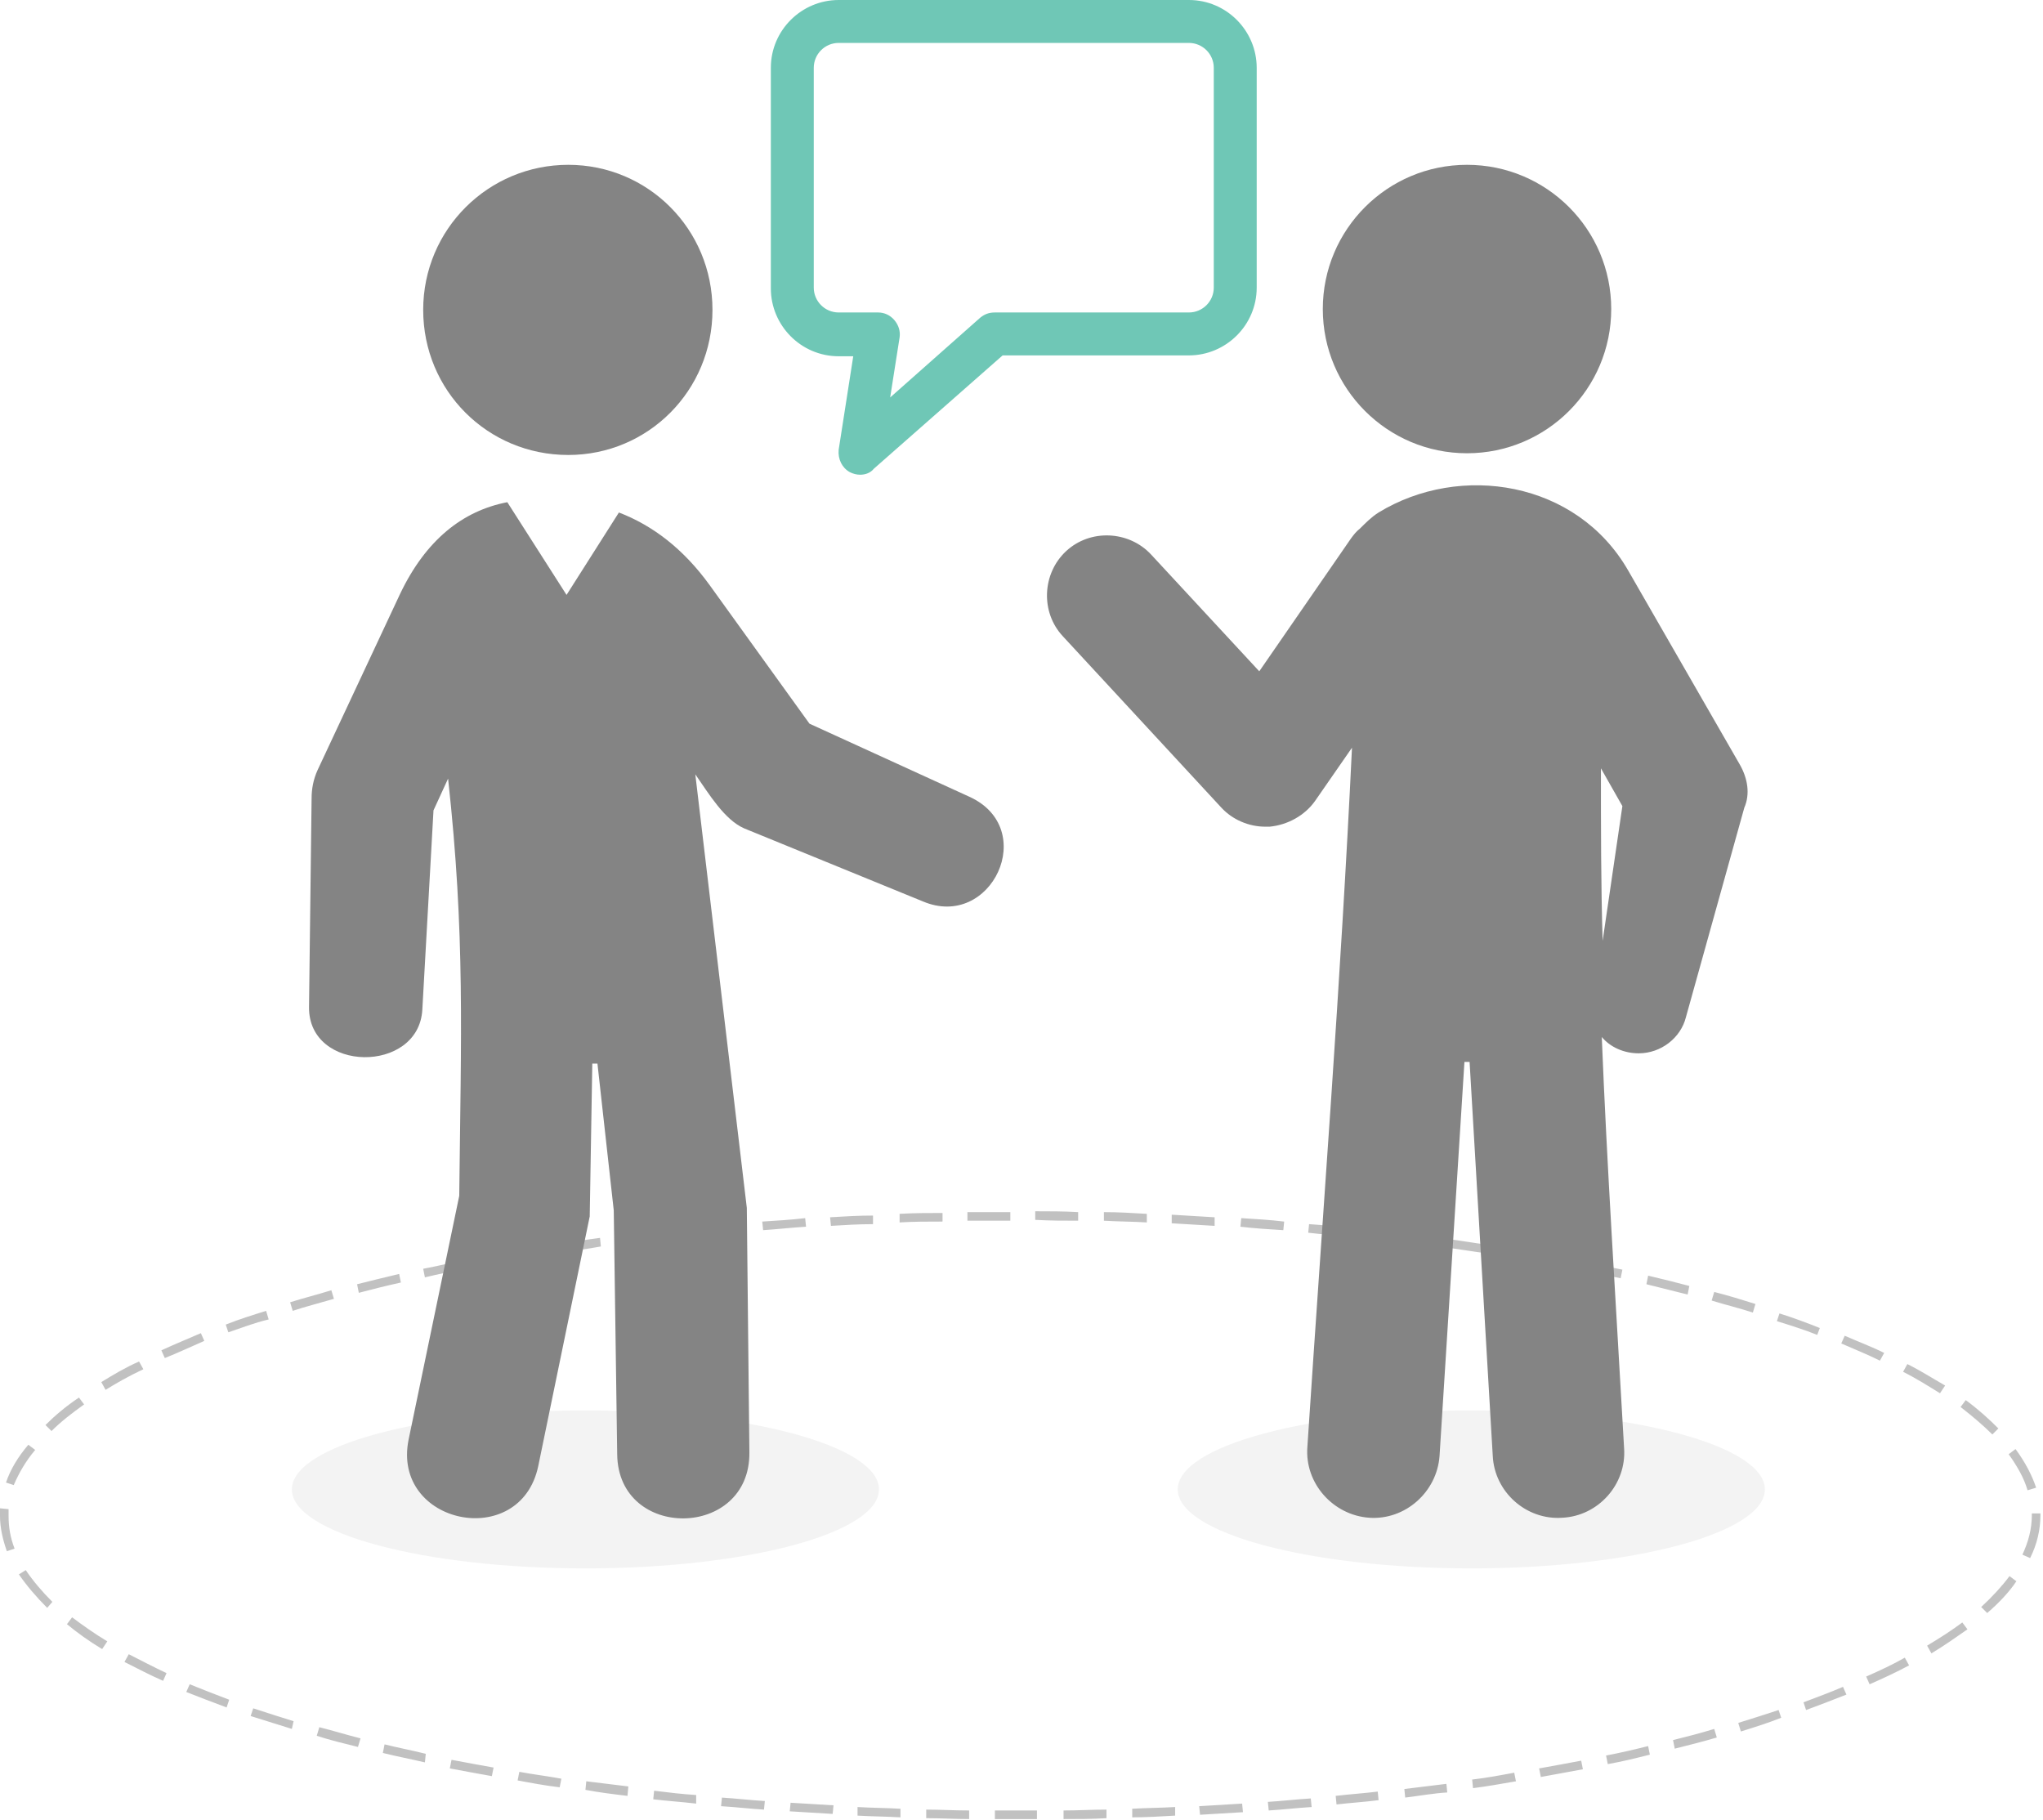
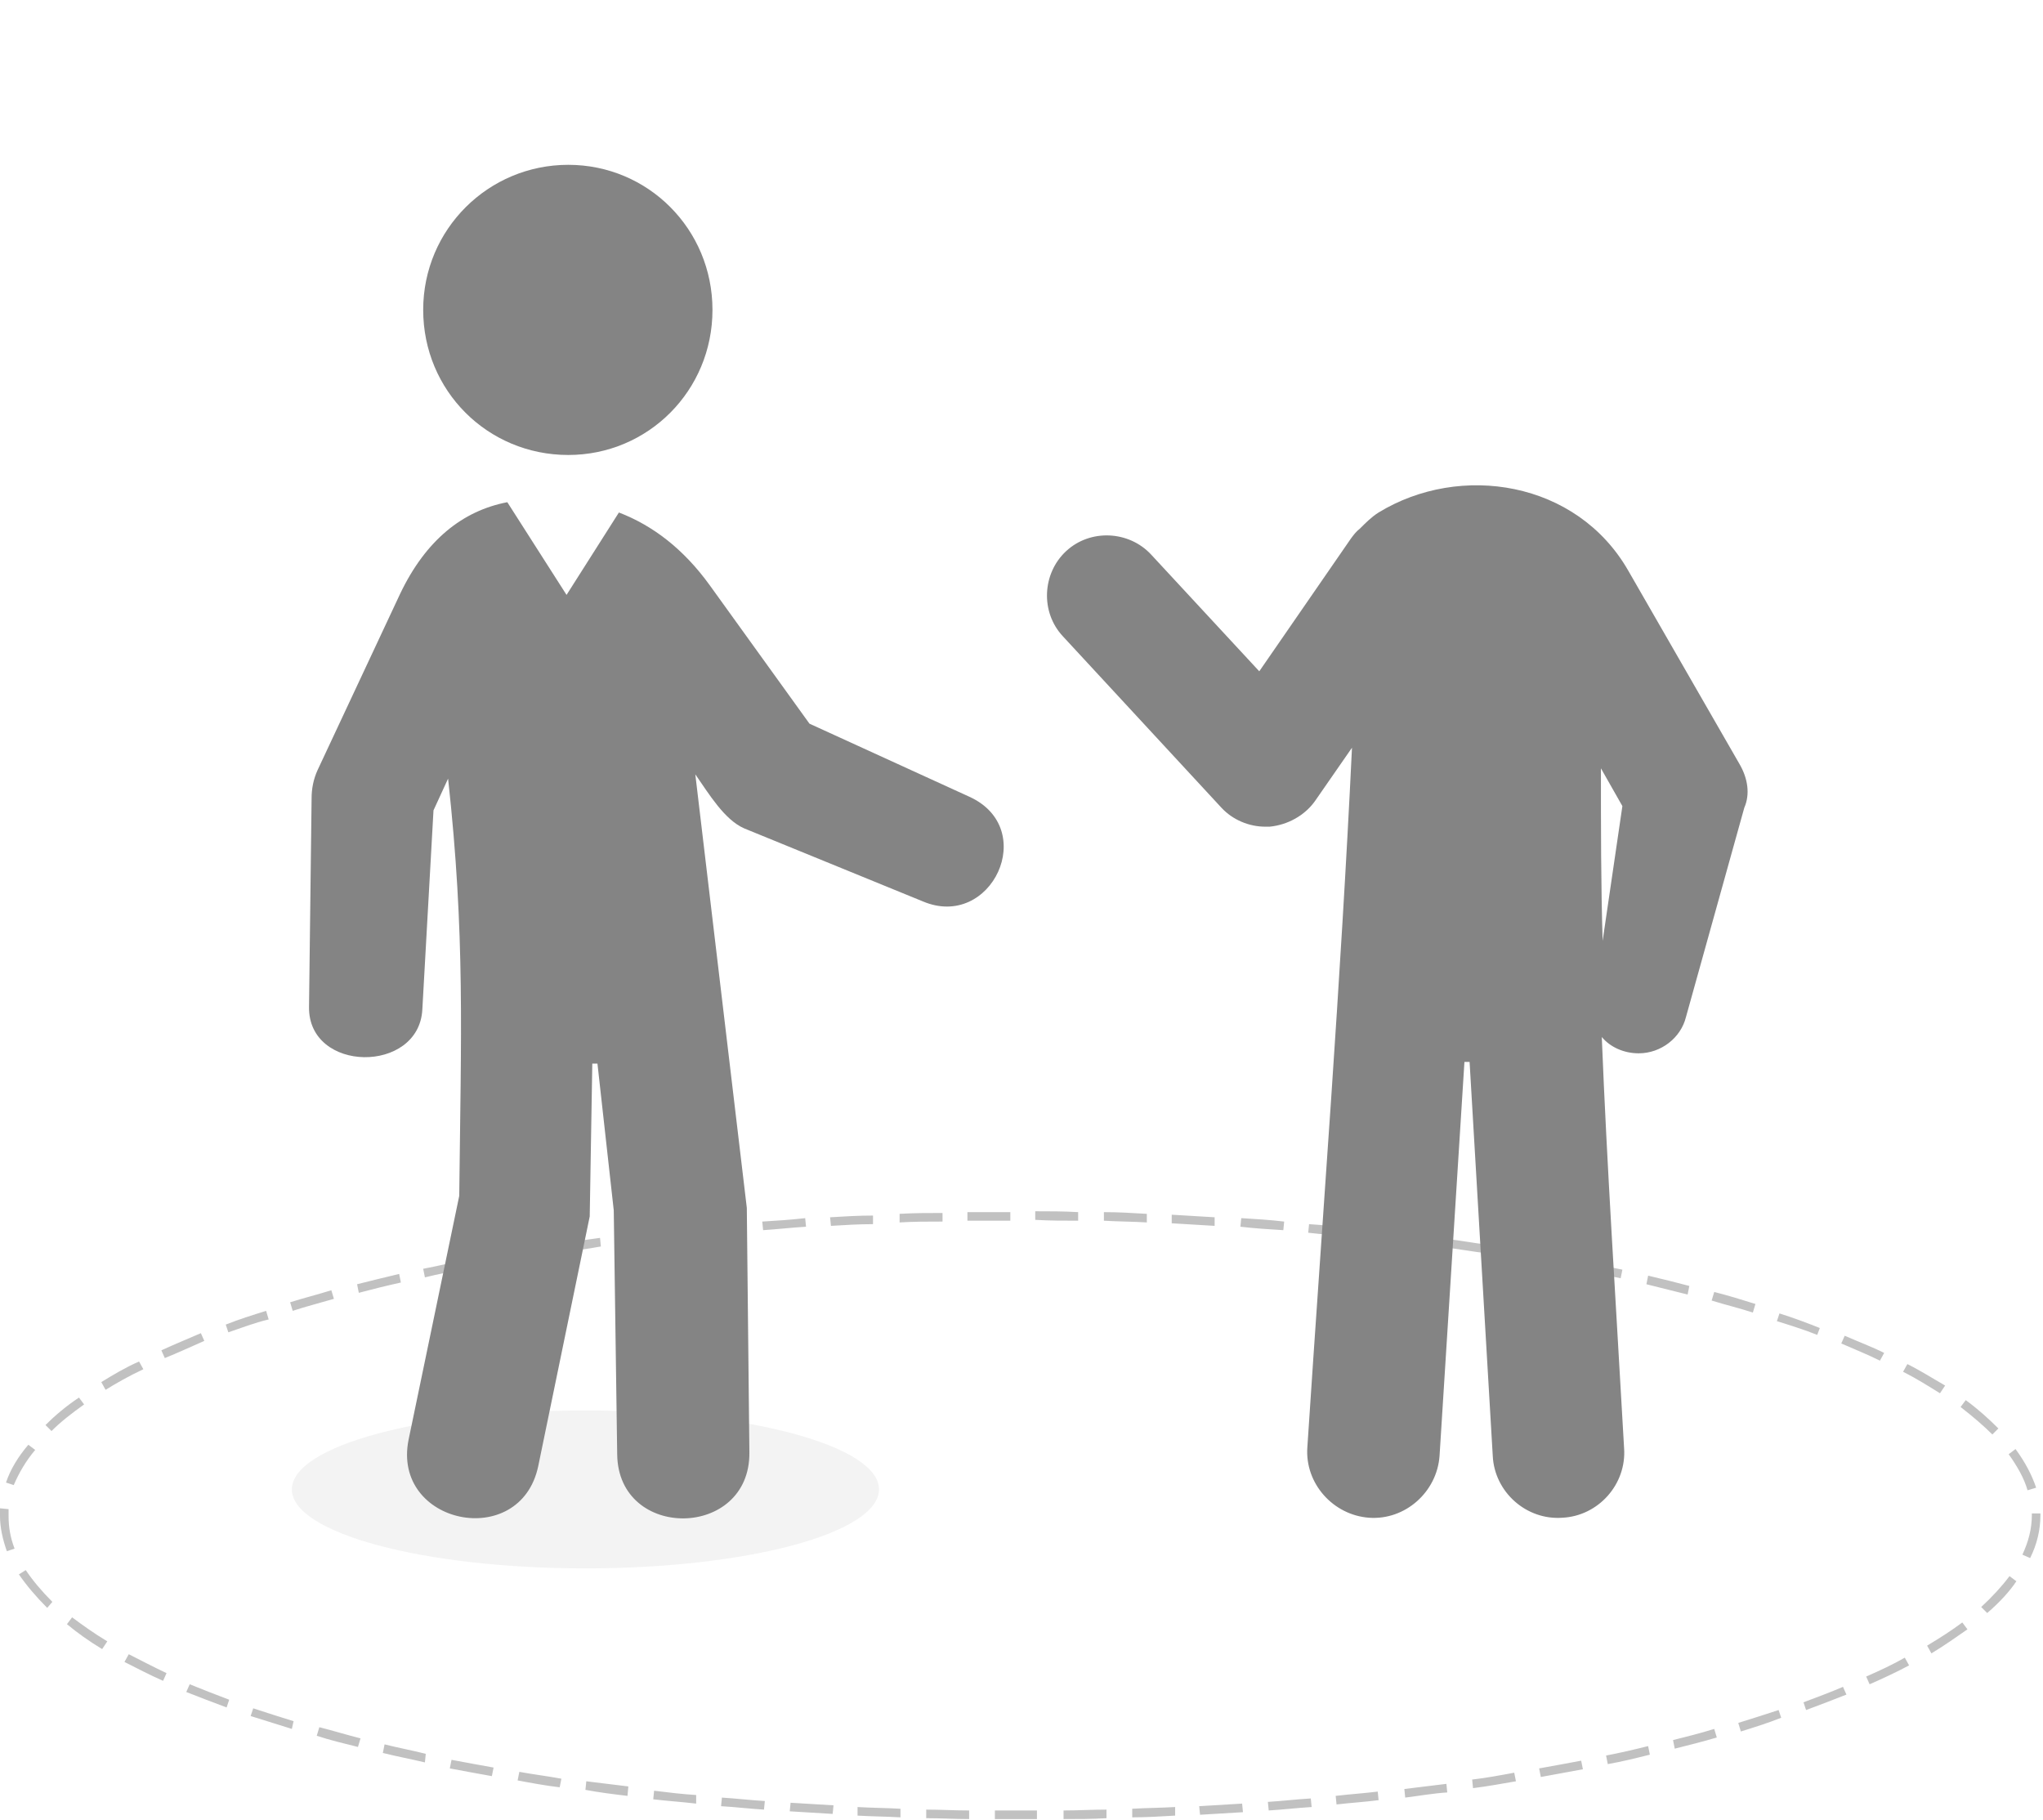
<svg xmlns="http://www.w3.org/2000/svg" width="238px" height="212px" viewBox="0 0 238 212" version="1.1">
  <title>affiliate_refer</title>
  <desc>Created with Sketch.</desc>
  <defs />
  <g id="Page-1" stroke="none" stroke-width="1" fill="none" fill-rule="evenodd">
    <g id="affiliate_refer" fill-rule="nonzero">
      <path d="M118.8,211.9 C117.8,211.9 116.8,211.9 115.9,211.9 L115.9,210.9 C116.9,210.9 117.9,210.9 118.8,210.9 L120.8,210.9 L120.8,211.9 L118.8,211.9 Z M123.9,211.9 L123.9,210.9 C125.6,210.9 127.2,210.8 128.9,210.8 L128.9,211.8 C127.2,211.9 125.5,211.9 123.9,211.9 Z M112.9,211.9 C111.2,211.9 109.6,211.8 107.9,211.8 L107.9,210.8 C109.5,210.8 111.2,210.9 112.9,210.9 L112.9,211.9 Z M131.9,211.7 L131.9,210.7 C133.6,210.6 135.2,210.6 136.9,210.5 L136.9,211.5 C135.2,211.6 133.5,211.7 131.9,211.7 Z M104.9,211.7 C103.2,211.6 101.6,211.6 99.9,211.5 L99.9,210.5 C101.5,210.6 103.2,210.6 104.9,210.7 L104.9,211.7 Z M139.8,211.4 L139.7,210.4 C141.4,210.3 143,210.2 144.7,210.1 L144.8,211.1 C143.2,211.2 141.5,211.3 139.8,211.4 Z M97,211.3 C95.3,211.2 93.7,211.1 92,211 L92.1,210 C93.7,210.1 95.4,210.2 97.1,210.3 L97,211.3 Z M147.8,210.9 L147.7,209.9 C149.4,209.8 151,209.6 152.7,209.5 L152.8,210.5 C151.1,210.6 149.5,210.8 147.8,210.9 Z M89,210.8 C87.3,210.7 85.7,210.5 84,210.4 L84.1,209.4 C85.7,209.5 87.4,209.7 89.1,209.8 L89,210.8 Z M155.7,210.2 L155.6,209.2 C157.3,209 158.9,208.9 160.5,208.7 L160.6,209.7 C159.1,209.9 157.4,210 155.7,210.2 Z M81.1,210.1 C79.4,209.9 77.8,209.8 76.1,209.6 L76.2,208.6 C77.8,208.8 79.5,209 81.1,209.1 L81.1,210.1 Z M163.7,209.4 L163.6,208.4 C165.3,208.2 166.9,208 168.5,207.8 L168.6,208.8 C167,208.9 165.3,209.2 163.7,209.4 Z M73.1,209.2 C71.4,209 69.8,208.8 68.2,208.5 L68.3,207.5 C69.9,207.7 71.6,207.9 73.2,208.1 L73.1,209.2 Z M171.6,208.3 L171.5,207.3 C173.2,207.1 174.8,206.8 176.4,206.5 L176.6,207.5 C174.9,207.8 173.2,208.1 171.6,208.3 Z M65.2,208.2 C63.5,208 61.9,207.7 60.3,207.4 L60.5,206.4 C62.1,206.7 63.8,206.9 65.4,207.2 L65.2,208.2 Z M179.5,207 L179.3,206 C181,205.7 182.6,205.4 184.2,205.1 L184.4,206.1 C182.8,206.4 181.1,206.7 179.5,207 Z M57.3,206.9 C55.6,206.6 54,206.3 52.4,206 L52.6,205 C54.2,205.3 55.8,205.6 57.5,205.9 L57.3,206.9 Z M187.3,205.5 L187.1,204.5 C188.7,204.2 190.4,203.8 192,203.4 L192.2,204.4 C190.6,204.8 189,205.2 187.3,205.5 Z M49.5,205.3 C47.8,204.9 46.2,204.6 44.6,204.2 L44.8,203.2 C46.4,203.6 48,203.9 49.6,204.3 L49.5,205.3 Z M195.1,203.7 L194.9,202.7 C196.5,202.3 198.1,201.9 199.7,201.4 L200,202.4 C198.3,202.9 196.7,203.3 195.1,203.7 Z M41.7,203.5 C40.1,203.1 38.4,202.7 36.9,202.2 L37.2,201.2 C38.8,201.6 40.4,202.1 42,202.5 L41.7,203.5 Z M202.8,201.7 L202.5,200.7 C204.1,200.2 205.7,199.7 207.2,199.2 L207.5,200.1 C206,200.7 204.4,201.2 202.8,201.7 Z M34,201.4 C32.4,200.9 30.8,200.4 29.2,199.9 L29.5,199 C31,199.5 32.6,200 34.2,200.5 L34,201.4 Z M210.4,199.2 L210.1,198.3 C211.7,197.7 213.3,197.1 214.7,196.5 L215.1,197.4 C213.6,198 212,198.6 210.4,199.2 Z M26.4,198.9 C24.8,198.3 23.2,197.7 21.7,197.1 L22.1,196.2 C23.6,196.8 25.1,197.4 26.7,198 L26.4,198.9 Z M217.8,196.2 L217.4,195.3 C219,194.6 220.5,193.9 221.9,193.1 L222.4,194 C220.9,194.8 219.4,195.5 217.8,196.2 Z M19,195.8 C17.4,195.1 15.9,194.3 14.5,193.6 L15,192.7 C16.4,193.4 17.9,194.2 19.4,194.9 L19,195.8 Z M225,192.6 L224.5,191.7 C226,190.8 227.4,189.9 228.6,189 L229.2,189.8 C227.9,190.7 226.5,191.7 225,192.6 Z M11.9,192.1 C10.4,191.2 9,190.2 7.8,189.2 L8.4,188.4 C9.6,189.3 11,190.3 12.5,191.2 L11.9,192.1 Z M231.5,187.9 L230.8,187.2 C232.1,186 233.2,184.8 234.1,183.6 L234.9,184.2 C234.1,185.4 232.9,186.7 231.5,187.9 Z M5.5,187.3 C4.2,186 3.1,184.7 2.2,183.4 L3,182.9 C3.8,184.1 4.9,185.4 6.1,186.6 L5.5,187.3 Z M236.5,181.5 L235.6,181.1 C236.3,179.6 236.7,178.1 236.7,176.5 L236.7,176.3 L237.7,176.3 L237.7,176.5 C237.7,178.2 237.3,179.9 236.5,181.5 Z M0.8,180.7 C0.3,179.3 0,177.9 0,176.6 C0,176.3 0,176 0,175.7 L1,175.8 C1,176.1 1,176.4 1,176.6 C1,177.9 1.2,179.1 1.7,180.4 L0.8,180.7 Z M236.2,173.6 C235.8,172.2 235,170.8 234,169.4 L234.8,168.8 C235.9,170.3 236.7,171.8 237.2,173.3 L236.2,173.6 Z M1.6,173 L0.7,172.7 C1.2,171.2 2.1,169.7 3.3,168.3 L4.1,168.9 C3,170.2 2.2,171.6 1.6,173 Z M232.1,167.1 C231,166 229.8,165 228.4,163.9 L229,163.1 C230.5,164.2 231.7,165.3 232.8,166.4 L232.1,167.1 Z M6,166.7 L5.3,166 C6.4,164.9 7.7,163.8 9.2,162.8 L9.8,163.6 C8.4,164.6 7.1,165.6 6,166.7 Z M226,162.3 C224.7,161.5 223.3,160.6 221.7,159.8 L222.2,158.9 C223.8,159.7 225.2,160.6 226.6,161.4 L226,162.3 Z M12.3,161.9 L11.8,161 C13.1,160.2 14.6,159.3 16.2,158.6 L16.7,159.5 C15,160.3 13.6,161.1 12.3,161.9 Z M219,158.5 C217.6,157.8 216.1,157.2 214.5,156.5 L214.9,155.6 C216.5,156.3 218.1,156.9 219.5,157.6 L219,158.5 Z M19.2,158.2 L18.8,157.3 C20.3,156.6 21.8,156 23.4,155.3 L23.8,156.2 C22.2,156.9 20.7,157.6 19.2,158.2 Z M211.7,155.5 C210.2,154.9 208.6,154.4 207,153.9 L207.3,153 C208.9,153.5 210.5,154.1 212,154.7 L211.7,155.5 Z M26.6,155.2 L26.3,154.3 C27.8,153.7 29.4,153.2 31,152.7 L31.3,153.7 C29.6,154.1 28.1,154.7 26.6,155.2 Z M204.2,152.9 C202.7,152.4 201,152 199.4,151.5 L199.7,150.5 C201.3,150.9 202.9,151.4 204.5,151.9 L204.2,152.9 Z M34.1,152.7 L33.8,151.7 C35.4,151.2 37,150.8 38.6,150.3 L38.9,151.3 C37.2,151.8 35.6,152.2 34.1,152.7 Z M196.6,150.8 C195,150.4 193.4,150 191.8,149.6 L192,148.6 C193.7,149 195.3,149.4 196.8,149.8 L196.6,150.8 Z M41.8,150.6 L41.6,149.6 C43.2,149.2 44.8,148.8 46.5,148.4 L46.7,149.4 C44.9,149.8 43.3,150.2 41.8,150.6 Z M188.8,148.9 C187.2,148.6 185.6,148.2 183.9,147.9 L184.1,146.9 C185.8,147.2 187.4,147.6 189,147.9 L188.8,148.9 Z M49.5,148.8 L49.3,147.8 C50.9,147.5 52.5,147.1 54.2,146.8 L54.4,147.8 C52.7,148.1 51.1,148.4 49.5,148.8 Z M181,147.4 C179.4,147.1 177.8,146.8 176.1,146.6 L176.3,145.6 C178,145.9 179.6,146.2 181.2,146.5 L181,147.4 Z M57.3,147.2 L57.1,146.2 C58.7,145.9 60.4,145.6 62,145.4 L62.2,146.4 C60.5,146.7 58.9,147 57.3,147.2 Z M173.2,146 C171.6,145.8 169.9,145.5 168.3,145.3 L168.4,144.3 C170.1,144.5 171.7,144.8 173.3,145 L173.2,146 Z M65.1,145.9 L65,144.9 C66.6,144.7 68.3,144.4 69.9,144.2 L70,145.2 C68.4,145.5 66.8,145.7 65.1,145.9 Z M165.3,145 C163.7,144.8 162,144.6 160.4,144.4 L160.5,143.4 C162.2,143.6 163.8,143.8 165.5,144 L165.3,145 Z M73,144.9 L72.9,143.9 C74.5,143.7 76.2,143.5 77.9,143.3 L78,144.3 C76.3,144.5 74.7,144.7 73,144.9 Z M157.4,144.1 C155.8,143.9 154.1,143.8 152.4,143.6 L152.5,142.6 C154.2,142.7 155.8,142.9 157.5,143.1 L157.4,144.1 Z M80.9,144 L80.8,143 C82.4,142.8 84.1,142.7 85.8,142.5 L85.9,143.5 C84.2,143.7 82.6,143.8 80.9,144 Z M149.5,143.3 C147.9,143.2 146.2,143.1 144.5,142.9 L144.6,141.9 C146.3,142 147.9,142.1 149.6,142.3 L149.5,143.3 Z M88.9,143.3 L88.8,142.3 C90.4,142.2 92.1,142.1 93.8,141.9 L93.9,142.9 C92.2,143 90.5,143.2 88.9,143.3 Z M141.5,142.8 C139.9,142.7 138.2,142.6 136.5,142.5 L136.5,141.5 C138.2,141.6 139.8,141.7 141.5,141.8 L141.5,142.8 Z M96.8,142.8 L96.7,141.8 C98.3,141.7 100,141.6 101.7,141.6 L101.7,142.6 C100.1,142.6 98.4,142.7 96.8,142.8 Z M133.6,142.4 C132,142.3 130.3,142.3 128.6,142.2 L128.6,141.2 C130.3,141.2 131.9,141.3 133.6,141.4 L133.6,142.4 Z M104.8,142.4 L104.8,141.4 C106.5,141.3 108.1,141.3 109.8,141.3 L109.8,142.3 C108.1,142.3 106.4,142.3 104.8,142.4 Z M125.6,142.2 C124,142.2 122.3,142.2 120.6,142.1 L120.6,141.1 C122.3,141.1 123.9,141.1 125.6,141.2 L125.6,142.2 Z M112.7,142.2 L112.7,141.2 C114.4,141.2 116,141.2 117.7,141.2 L117.7,142.2 C116,142.2 114.4,142.2 112.7,142.2 Z" id="Shape" fill="#848484" opacity="0.5" />
-       <path d="M100.2,55.3 C99.8,55.3 99.4,55.2 99,55 C98.1,54.5 97.6,53.5 97.7,52.4 L99.4,41.5 L97.7,41.5 C93.3,41.5 89.8,37.9 89.8,33.6 L89.8,7.9 C89.8,3.5 93.4,0 97.7,0 L138.5,0 C142.9,0 146.4,3.6 146.4,7.9 L146.4,33.5 C146.4,37.9 142.8,41.4 138.5,41.4 L116.8,41.4 L101.8,54.6 C101.4,55.1 100.8,55.3 100.2,55.3 Z M97.7,5 C96.1,5 94.8,6.3 94.8,7.9 L94.8,33.5 C94.8,35.1 96.1,36.4 97.7,36.4 L102.3,36.4 C103,36.4 103.7,36.7 104.2,37.3 C104.7,37.9 104.9,38.6 104.8,39.3 L103.7,46.3 L114.2,37 C114.7,36.6 115.2,36.4 115.9,36.4 L138.5,36.4 C140.1,36.4 141.4,35.1 141.4,33.5 L141.4,7.9 C141.4,6.3 140.1,5 138.5,5 L97.7,5 Z" id="Shape" fill="#6FC7B6" />
-       <ellipse id="Oval" fill="#828487" opacity="0.1" cx="171.4" cy="173.5" rx="34.2" ry="9.2" />
      <ellipse id="Oval" fill="#828487" opacity="0.1" cx="68.2" cy="173.5" rx="34.2" ry="9.2" />
      <g id="Group" transform="translate(35, 19)" fill="#848484">
-         <circle id="Oval" cx="135.9" cy="17" r="16.8" />
        <path d="M167.7,70.1 L154.7,47.5 C148.7,37 135.1,34.9 125.6,40.7 C124.8,41.2 124.1,41.9 123.4,42.6 C123,42.9 122.7,43.3 122.4,43.7 L111.7,59.2 L99.1,45.6 C96.5,42.8 92,42.6 89.2,45.2 C86.4,47.8 86.2,52.3 88.8,55.1 L107.3,75.1 C108.6,76.5 110.5,77.3 112.4,77.3 C112.6,77.3 112.7,77.3 112.9,77.3 C115,77.1 117,76 118.2,74.3 L122.5,68.1 C121.2,95.3 119.1,122.2 117.3,149.6 C117,153.8 120.3,157.5 124.5,157.8 C128.7,158.1 132.4,154.8 132.7,150.6 L135.6,104.7 C135.8,104.7 136,104.7 136.2,104.7 L138.9,150.6 C139.1,154.8 142.8,158.1 147,157.8 C151.2,157.6 154.5,153.9 154.2,149.7 C153.2,132 152.2,116.8 151.6,101.8 C152.6,103 154.2,103.7 155.9,103.7 C158.5,103.7 160.8,101.9 161.4,99.5 L168.2,75.1 C168.9,73.5 168.6,71.7 167.7,70.1 Z M151.7,90.6 C151.5,84.1 151.5,77.4 151.5,70.5 L154,74.9 L151.7,90.6 Z" id="Shape" />
        <path d="M77.9,73.8 L59.3,65.3 L47.7,49.2 C44.6,44.9 41,42.2 37.1,40.7 L31,50.3 L24.1,39.5 C18.9,40.5 14.6,43.9 11.6,50.2 L2,70.7 C1.5,71.8 1.3,72.9 1.3,74 L1,98.3 C0.9,106 13.8,106.1 14.2,98.6 L15.5,75.4 L17.2,71.7 C19.2,89.9 18.7,101.6 18.5,120.3 L12.6,148.7 C10.6,158.6 25.6,161.7 27.7,151.8 L33.7,122.7 L34,104.9 C34.2,104.9 34.4,104.9 34.6,104.9 L36.5,122 L36.9,150.4 C37,160.5 52.4,160.3 52.3,150.2 L52,121.7 L46,71.2 C47.6,73.5 49.4,76.5 51.7,77.5 L72.5,86 C80.5,89.4 86.1,77.5 77.9,73.8 Z" id="Shape" />
        <path d="M31.2,0.2 C21.9,0.2 14.3,7.7 14.3,17.1 C14.3,26.5 21.8,34 31.2,34 C40.5,34 48,26.5 48,17.1 C48,7.7 40.5,0.2 31.2,0.2 Z" id="Shape" />
      </g>
    </g>
  </g>
</svg>